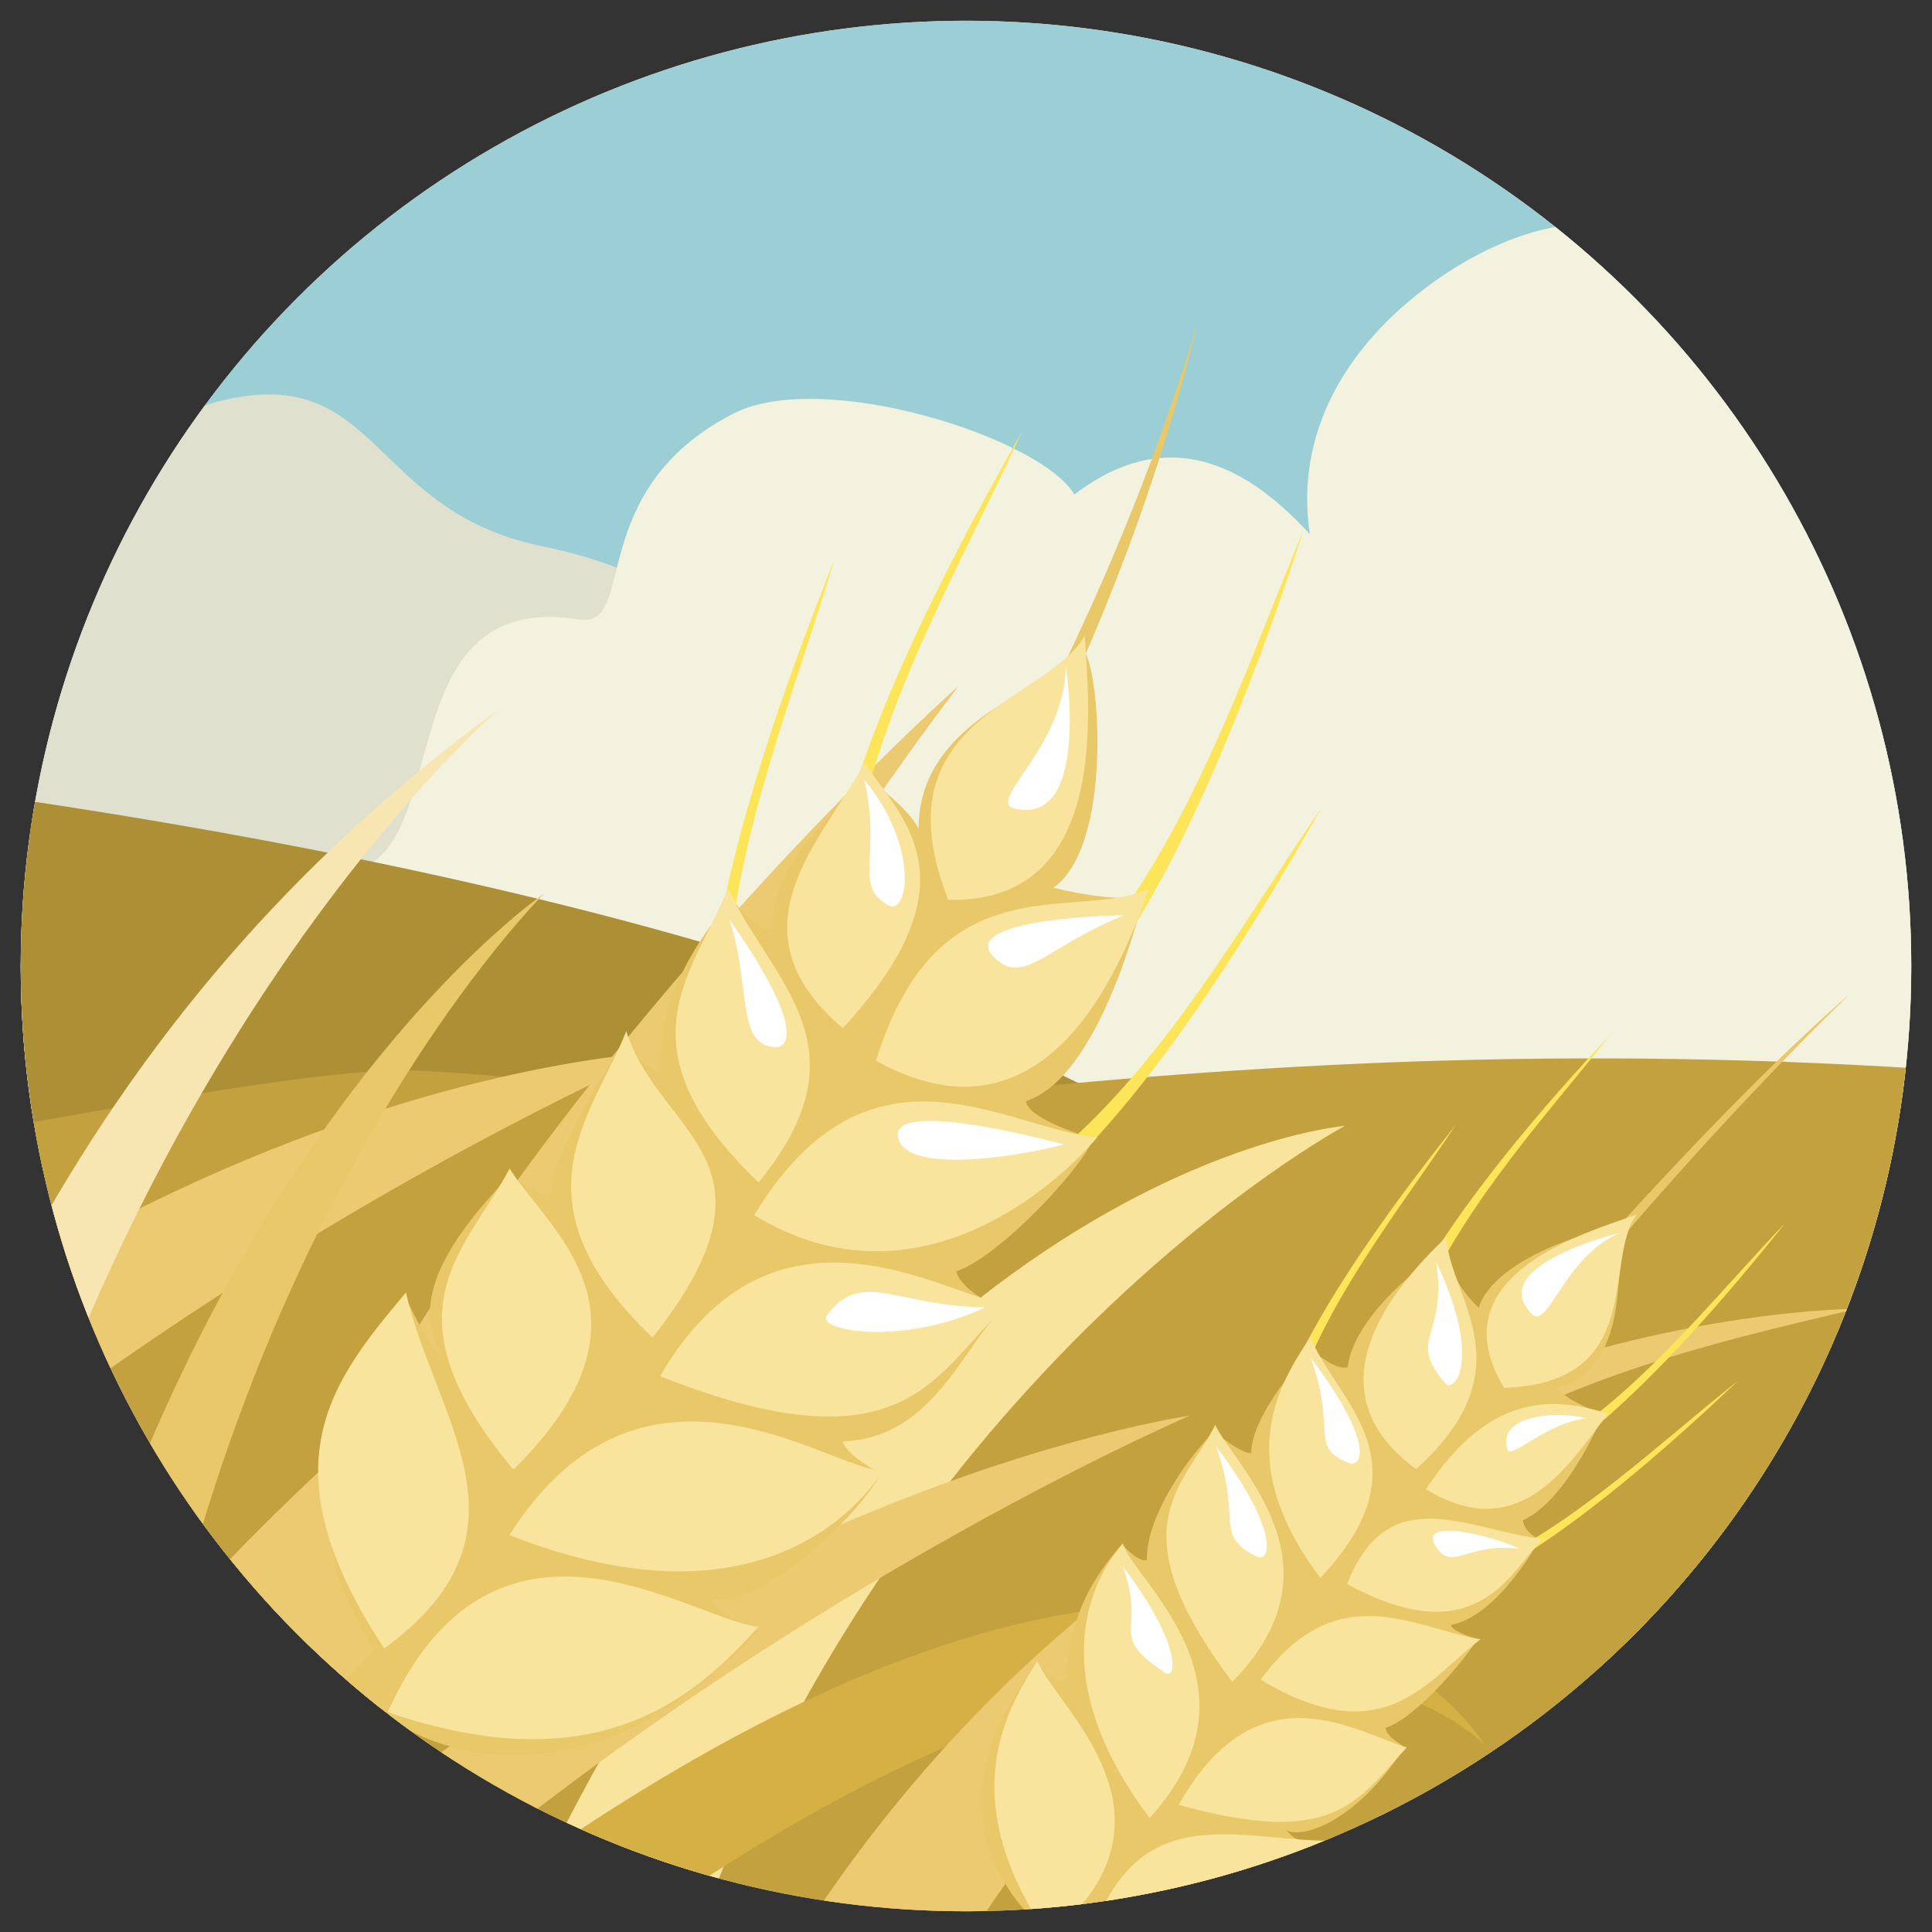
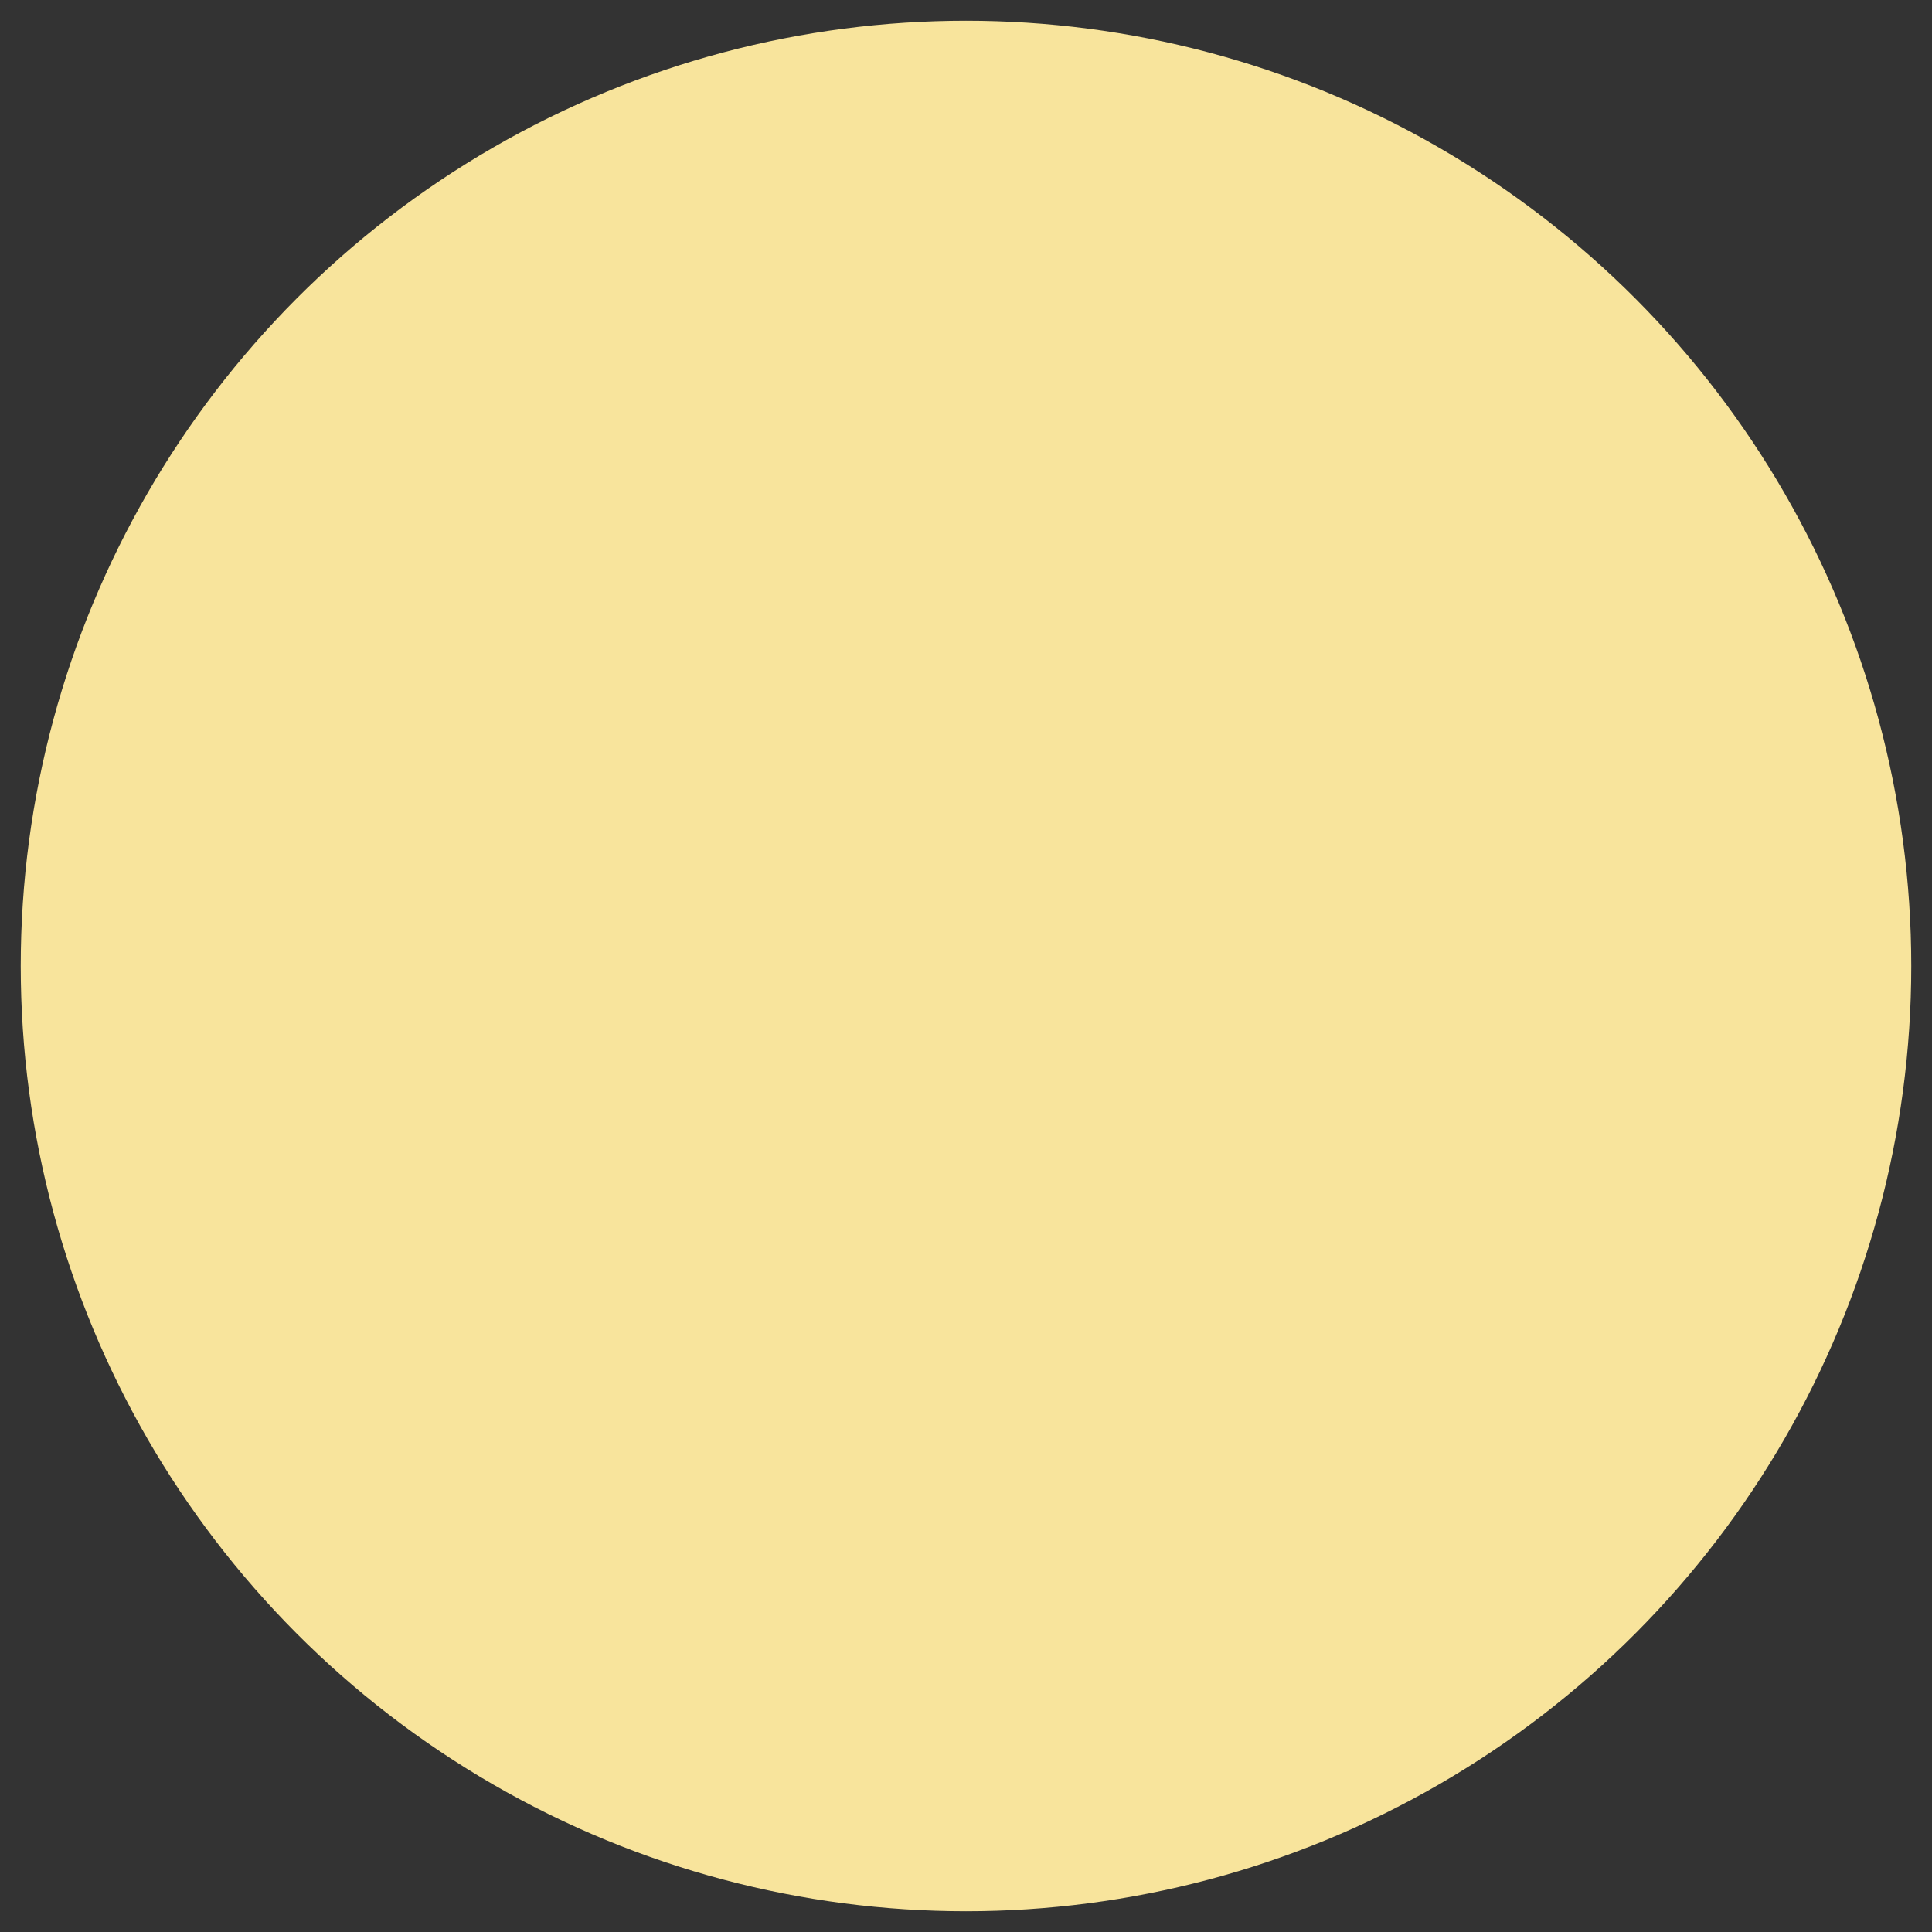
<svg xmlns="http://www.w3.org/2000/svg" id="Layer_1" data-name="Layer 1" viewBox="0 0 600 600">
  <rect x="0" y="0" width="600" height="600" fill="#333333" stroke="none" />
  <defs>
    <style>.cls-1{fill:#f8e49c;}.cls-2{fill:none;}.cls-3{clip-path:url(#clip-path);}.cls-4{clip-path:url(#clip-path-2);}.cls-5{fill:#9cced6;}.cls-6{fill:#e0e0cf;}.cls-7{fill:#f3f2df;}.cls-8{fill:#ad9036;}.cls-9{fill:#c2a13e;}.cls-10{fill:#ebca71;}.cls-11{fill:#d5b044;}.cls-12{fill:#e9c869;}.cls-13{fill:#f7e6b1;}.cls-14{fill:#fff;}.cls-15{fill:#fde559;}</style>
    <clipPath id="clip-path">
      <circle class="cls-1" cx="300" cy="300" r="293.56" />
    </clipPath>
    <clipPath id="clip-path-2">
-       <path class="cls-2" d="M3,285.74v29.9C10.72,472.18,139.79,596.79,298.12,597.4h2.36c158.31-.61,287.38-125.2,295.17-281.72v-30C587.83,128.79,458.14,4,299.3,4S10.74,128.81,3,285.74" />
-     </clipPath>
+       </clipPath>
  </defs>
  <title>EEI-LessonOverview</title>
  <circle class="cls-1" cx="300" cy="300" r="293.56" />
  <g class="cls-3">
    <g class="cls-4">
      <polygon class="cls-5" points="1462.52 563.93 -818.15 564.14 -818.15 -236.07 1462.52 -236.07 1462.52 563.93" />
      <path class="cls-6" d="M-707,343.44c71.21,7.15,373.84-14.13,444.77-4.65C-66,365,437.5,322.7,437.42,322.13c-4.27-30.92-215.1-94.88-212.19-81.74-8.15-36.1,2.79-58.26-57.45-70.88-53.37-11.19-50-57.45-99.89-44.85-37.9,9.57-73,57.09-107.8,67.7-10.55-78.29-77.89-66.88-108.8-52-47.29,22.83-33.75-83-96.8-59.91-17.36,6.36-8.86-38.95-59.3-53.51-29.88-8.62-92.4,25.77-99.12,45-37.71-18.7-58.77,9-69.37,26.14-1.51-32.45-22.87-52.9-42.81-64.31-37.07-21.21-96.56-29-97.7,45-29.32-40.75-91.86,17.75-93.21,55.95Z" />
      <path class="cls-7" d="M1243.59,529.46c-190.48,60.3-514.17-2.25-587.62-4.93C386.7,514.71,353.28,511.8,191,528c-91.66,9.17-284.84-9.73-377-9.73-28.91,0-223.59,13-424.86-22.73-.55-.09,165.59-35.14,165.56-35.71-1.76-31.16,194.27-33.44,193.95-20,1.05-37-13.95-56.63,42.73-80.61,50.22-21.26,38-66,89.4-63.24,39,2.1,82.6,42,118.81,45.7C-5.1,262.86,63.18,261.1,96.37,269.8c50.81,13.3,17.17-88,83.47-77.42,18.27,2.9,1.21-39.92,47.9-63.92,27.66-14.2,95.64,7.51,105.93,25.12,33.41-25.62,59.42-2.45,73.1,12.29C402,133.75,419,109.56,436.41,94.53c32.29-27.94,89.19-47,104.54,25.38,20.94-45.65,101.89,6.42,89.08,37,20.24,15.9,58.81-38,86.26,15.54,20.72,1.75,31.43-8.76,37.1-22.8-12.29-40.95,25.17-103.91,79.06-66.47,55.69-90.28,47.86-23.82,88.2-79.52,25.13-27,110.35,25.81,116.49,53.53,13.23-32.85,101.84,41.6,114.79,79.94,37.69-78.28,65.06-74.83,91.66-74.83Z" />
      <path class="cls-8" d="M-782.12,578.41V311.14c499-208.88,1245.36-24.27,1219.28,252.59Z" />
      <path class="cls-8" d="M200.2,529.66S603,439.5,291.26,317.22c-149.19-58.51-364.2-78.91-364.2-78.91,91.05,25.79,548.38,116.43,311.08,220-77.47,33.83-37.94,71.32-37.94,71.32" />
      <path class="cls-9" d="M1462.52,703.5c-127.93-3.43-405.3-99.41-521.39-148.58-169.06-71.59-197.73-110.68-376.25-150C497.26,390,224.33,336,128.29,332.46c-65.16-2.37-381,77.05-481.22,65.81-245.65-27.51-395.17,16.79-465.22,48.42V703.5Z" />
      <path class="cls-9" d="M244.89,345.86S37,505.43,405,589.32C853.12,691.5,1127.87,436.77,936.67,387.54c-317.11-81.63-532.87-60.33-691.78-41.68" />
      <path class="cls-10" d="M2.2,622.64C158.05,371.19,314.45,325.85,314.45,325.85S132.69,363.24-38.71,622.64Z" />
      <path class="cls-10" d="M204.92,326.81S-38.53,431.16-168.34,622.64H-223C-36.4,335.22,204.92,326.81,204.92,326.81" />
-       <path class="cls-1" d="M208.77,622.64c63.62-195.37,208.92-273,208.92-273s-159.46,12.87-268,273Z" />
+       <path class="cls-1" d="M208.77,622.64s-159.46,12.87-268,273Z" />
      <path class="cls-10" d="M95.44,622.64c125-119.08,274.07-183,274.07-183s-168.42,23.7-323,183Z" />
      <path class="cls-11" d="M164.14,622.64C379.92,454.78,461.2,542,461.2,542s-83.59-140-354.67,80.67Z" />
      <path class="cls-10" d="M469.51,622.64c21.85-27.74,110.45-47.38,165-35.26,0,0-108.89-56-198.55,35.26Z" />
      <path class="cls-10" d="M287.61,622.64c108.82-176.4,203.52-195.89,288.85-216.15,0,0-215.71-1.15-341,216.15Z" />
      <path class="cls-10" d="M420.94,622.64c34.75-53.65,96.27-83.82,146.86-91.92,0,0-119.38-12.39-198.56,91.92Z" />
      <path class="cls-12" d="M35.69,622.64C52.26,392.62,169,277.49,169,277.49S37.34,366.84-1.94,622.64Z" />
      <path class="cls-10" d="M87.24,622.64C145.09,409.6,297.73,213,297.73,213S63.32,420.31,52.69,622.64Z" />
      <path class="cls-13" d="M-71.72,622.64C-35.83,446.14,26.75,313.76,155,220.2c0,0-153.27,131-183,402.44Z" />
      <path class="cls-12" d="M37.41,622.64C139.78,517,323.22,304.8,371.76,100.78,304.1,327,106.33,523.16,13.57,622.64Z" />
      <path class="cls-12" d="M285.28,257.33c-3.11-6.36-14.29-14.09-16.34-17.21-11.19,16.1-27.38,23.6-29.28,48.37-4.46.95-10.7-7.33-12.39-9.31-25,29.05-22.05,50.15-21.83,53.73-2.5.12-9.23-4.17-10.76-10.6-12.92,18.74-24.33,42.38-23.57,48.57-2.69.95-8.05-2.51-12.61-5.91-28.12,28.78-28.58,44.85-20.28,57.48-4.43-4.32-7.83-10.26-11.24-17.47-33.07,75.2-24.9,80.32-13.66,102.44,3.68,7.24,9,13.22,7,23.36-2.74,4.81,55.67,40.82,114.82-24.15-10.83-6.14-14.84-7.28-13.66-9.83,18,1.32,46.47-28.13,52.09-39.18-3.76-1.84-11.48-6.87-11.79-10,27.74-1,37.16-29,49.73-41.67-9.18-2.78-14-8.28-14.54-11.13,12.92-4.19,38.65-31.39,42.54-41.17-4.33-1.32-20.49-6.58-20.87-11.69,19.25-6.2,31.66-44.28,36.64-63.69-6.05,1.57-18-.12-28.17-2.57,18.75-13,14.45-68.85,9.28-73.88-7.73,11.49-51.25,20.31-51.09,55.55" />
      <path class="cls-1" d="M336.87,197.45c1.31,22.06,8.25,83.16-42.4,82-22.24-56.69,30.38-61.08,42.4-82" />
      <path class="cls-14" d="M331,206.64s7.75,49.88-15.73,44.49c-9.6-2.2,15.49-18.72,15.73-44.49" />
      <path class="cls-15" d="M346.27,296.68c25.59-36.59,47.7-98.3,58.53-132-16.1,38.22-32.44,87.66-61.07,125.22Z" />
      <path class="cls-15" d="M260.3,263.65C269.87,220,299.93,164.83,317.41,134c-17.2,37.76-42.77,82.05-50.75,124.08Z" />
      <path class="cls-15" d="M329.48,364.52C362,334,393,281.41,410.56,250.62c-23.63,34.1-49.37,81-85.48,110Z" />
      <path class="cls-15" d="M220.39,310c3.51-44.53,25.68-103.36,38.75-136.28C247.32,213.51,228.08,260.88,226,303.6Z" />
-       <path class="cls-1" d="M356.69,276.15c-7.77,22.66-31.18,83-84.67,53.26,19.42-62.32,61.11-43.2,84.67-53.26" />
      <path class="cls-1" d="M268.5,237c-12.81,23.65-43.11,51.47-6.76,82.32,41.42-45,19.3-64.28,6.76-82.32" />
      <path class="cls-14" d="M268.39,242.14c17.16,20.74,13.9,42.78,7.19,38.86-10.64-6.26-1.76-15.44-7.19-38.86" />
      <path class="cls-14" d="M349.1,284.27c-22.73,9.08-30.22,20.68-38.64,14.5-15.18-11.12,21.26-14.32,38.64-14.5" />
      <path class="cls-1" d="M340.76,353.22c-16.45,19.18-59.22,53.06-106.52,24.15,35.73-59,78.11-26.8,106.52-24.15" />
      <path class="cls-1" d="M226.06,275.86c-10.3,26.18-35.18,48.61,9.52,91.35,34.7-42.35,3.8-62.45-9.52-91.35" />
      <path class="cls-14" d="M330.5,355.42c-17.92,4.59-48.3,8.46-51.44-1.51-3.92-12.35,39.18-1.67,51.44,1.51" />
      <path class="cls-14" d="M226.55,285.58c22.69,32.31,18.85,39.88,14.18,39.62-12.21-.64-7.41-18.69-14.18-39.62" />
      <path class="cls-1" d="M312.69,405.39c-22,19.73-30.14,52.75-107.71,22,35-60.38,87.51-25.82,107.71-22" />
      <path class="cls-1" d="M194.49,320.25c-10.34,26.2-36.66,52.36,8.16,95.15,43.51-55.07,2.34-62.43-8.16-95.15" />
      <path class="cls-14" d="M305.91,406c-24.66,11.92-53,7.57-49,2.35,10.88-14.37,21.32-2.62,49-2.35" />
      <path class="cls-1" d="M274.36,456.73c-13.08,19.48-47.61,47-116.17,20,41.52-65.41,100-19.76,116.17-20" />
-       <path class="cls-1" d="M158.27,362.9c-13.74,25.86-40.1,44.09,1.19,93.52,48.5-48,10.95-74.13-1.19-93.52" />
      <path class="cls-1" d="M235.46,505.26c-19.58,21.9-49.88,48.82-115.08,26.46,33.13-73.22,93.18-29.35,115.08-26.46" />
      <path class="cls-1" d="M126.07,401.38c-23,27.44-44.4,53.54-6.75,110.55,49.42-35.93,15.58-71.41,6.75-110.55" />
      <path class="cls-12" d="M305.48,622.64c102.33-136.56,210.39-263.49,269.08-314-95.81,93-183.35,218.59-251.5,314Z" />
      <path class="cls-12" d="M483.63,431.26c4.9,5,12.1,6.55,14,8.6-8.18,18.2-17.16,29-24.68,32.24.36,3.39,3.59,5.27,5.39,6-14.85,24.52-25.21,25.88-27.8,26.57.5,1.8,5.6,3.53,8.39,4.42-11.34,16.23-24,26.54-28.57,27.44,0,2.12,2.32,3.62,5.81,6.06-15,23.59-32.26,28.62-36.65,25.74,2.63,3.61,6.92,4.65,12.85,5.4-45.77,41-61.52,28.41-67.55,28.09s-10.38-5.31-17.12-1.52c-6.42-.67-44.23-35.62-5.5-83.5,2.72,4,7.48,5.95,9,4.52.95-22.8,11.44-35,17.23-41.68,2.2,2.24,5.37,5.37,7.7,4.85-.09-15.13,15.12-34.54,21.05-39.93,3.15,2.93,9.23,7,11.39,6.68,0-10.15,12.69-26.34,18.75-31.39,2.65,1,7.47,5.69,11.2,4.78,1.63-14.28,20.33-30.36,28.39-34.91,3.66,1.52,3.79,8.25,12.32,16.45,4.89-16.36,41.95-27,46.7-24.45-6.35,8.16,2.74,41.44-22.36,49.52" />
      <path class="cls-1" d="M508.26,377.21c-15.14,5.47-62.44,18.55-41.15,53.8,44.27-1.47,30.64-39.76,41.15-53.8" />
      <path class="cls-14" d="M502.8,382.93S461,393.12,475.66,408c5.17,5.25,9.63-17,27.14-25.06" />
      <path class="cls-15" d="M436.4,405.1C450.73,376,482.26,340.22,500,321.47c-18.67,23.7-44.45,51.44-58.32,82.86Z" />
      <path class="cls-15" d="M482.37,453.18c26.87-18.22,56.07-53.41,72.18-73.51-20.88,21.79-43.92,51-70.16,67.7Z" />
      <path class="cls-1" d="M449.23,384.1c-12.59,12-45.37,45.84-9.45,72.15,35.26-31.79,10-53.53,9.45-72.15" />
      <path class="cls-1" d="M499.47,439c-11.55,14.43-26.86,41.73-56.64,23.49,20.78-31.57,41.14-28.1,56.64-23.49" />
      <path class="cls-14" d="M492.74,440.49c-12.74,1.36-23.57,13.1-24.62,9.59-3.21-10.72,15.36-12,24.62-9.59" />
      <path class="cls-14" d="M446,391.91c14.56,30.5,5.51,40.82,2.91,37.78-12.36-14.41.74-14.12-2.91-37.78" />
      <path class="cls-15" d="M397.44,434.93c11.73-30.28,38.75-65.49,54.73-85.71-16.56,25.23-41.17,55.35-50.93,87.62Z" />
      <path class="cls-15" d="M458.18,491.59c29.13-14.33,62.92-45.13,81.66-62.84-23.69,18.71-50.53,44.47-78.83,57.37Z" />
      <path class="cls-1" d="M407,415.19c-10.28,15.23-24.26,38.69,3.05,74.83,34.5-36.4,4.28-55.42-3.05-74.83" />
      <path class="cls-1" d="M478.85,477.94c-10.22,11.37-21,35.49-60.5,14,12.75-32.63,37.51-16.81,60.5-14" />
      <path class="cls-14" d="M407,421.58c20.38,26.95,15.77,34.22,12,32.79-12.68-4.87-3.71-10.36-12-32.79" />
      <path class="cls-14" d="M471.89,481c-16-2.18-20.95,7.32-26-.75-6-9.48,19.42-2.76,26,.75" />
      <path class="cls-1" d="M377.39,442.55c-9.6,19.19-31.22,31.26,5.29,79.76,35.64-36.13,1.28-66.36-5.29-79.76" />
      <path class="cls-1" d="M459.81,509.09c-16.41,12.29-29.68,35.76-68.31,12.56,23.91-32.59,47.79-15.85,68.31-12.56" />
      <path class="cls-14" d="M377.58,449.05c20.39,27,16.58,36.16,12.95,34.45-13.92-6.55-4.62-12-12.95-34.45" />
      <path class="cls-1" d="M348.74,479.28c-11.16,12.92-23.85,42.43,8.27,85.33,37.9-41.68-5.36-73.9-8.27-85.33" />
      <path class="cls-1" d="M436.86,542.68c-15.89,17.78-23.6,30.9-70.8,17.83,24.35-43.25,54.85-22.62,70.8-17.83" />
      <path class="cls-14" d="M348.64,486.35c19,25.13,16.44,35.3,13.33,33.24-18.59-12.32-5.57-12.32-13.33-33.24" />
      <path class="cls-1" d="M322.16,515.9c-11.61,17.93-24.65,44.36,3.56,85.81,45-37.32,2.67-71-3.56-85.81" />
      <path class="cls-1" d="M416.71,571.59c-14.63,17.24-29.69,42.52-76.9,27,15.71-41.56,47.78-25.72,76.9-27" />
    </g>
  </g>
</svg>